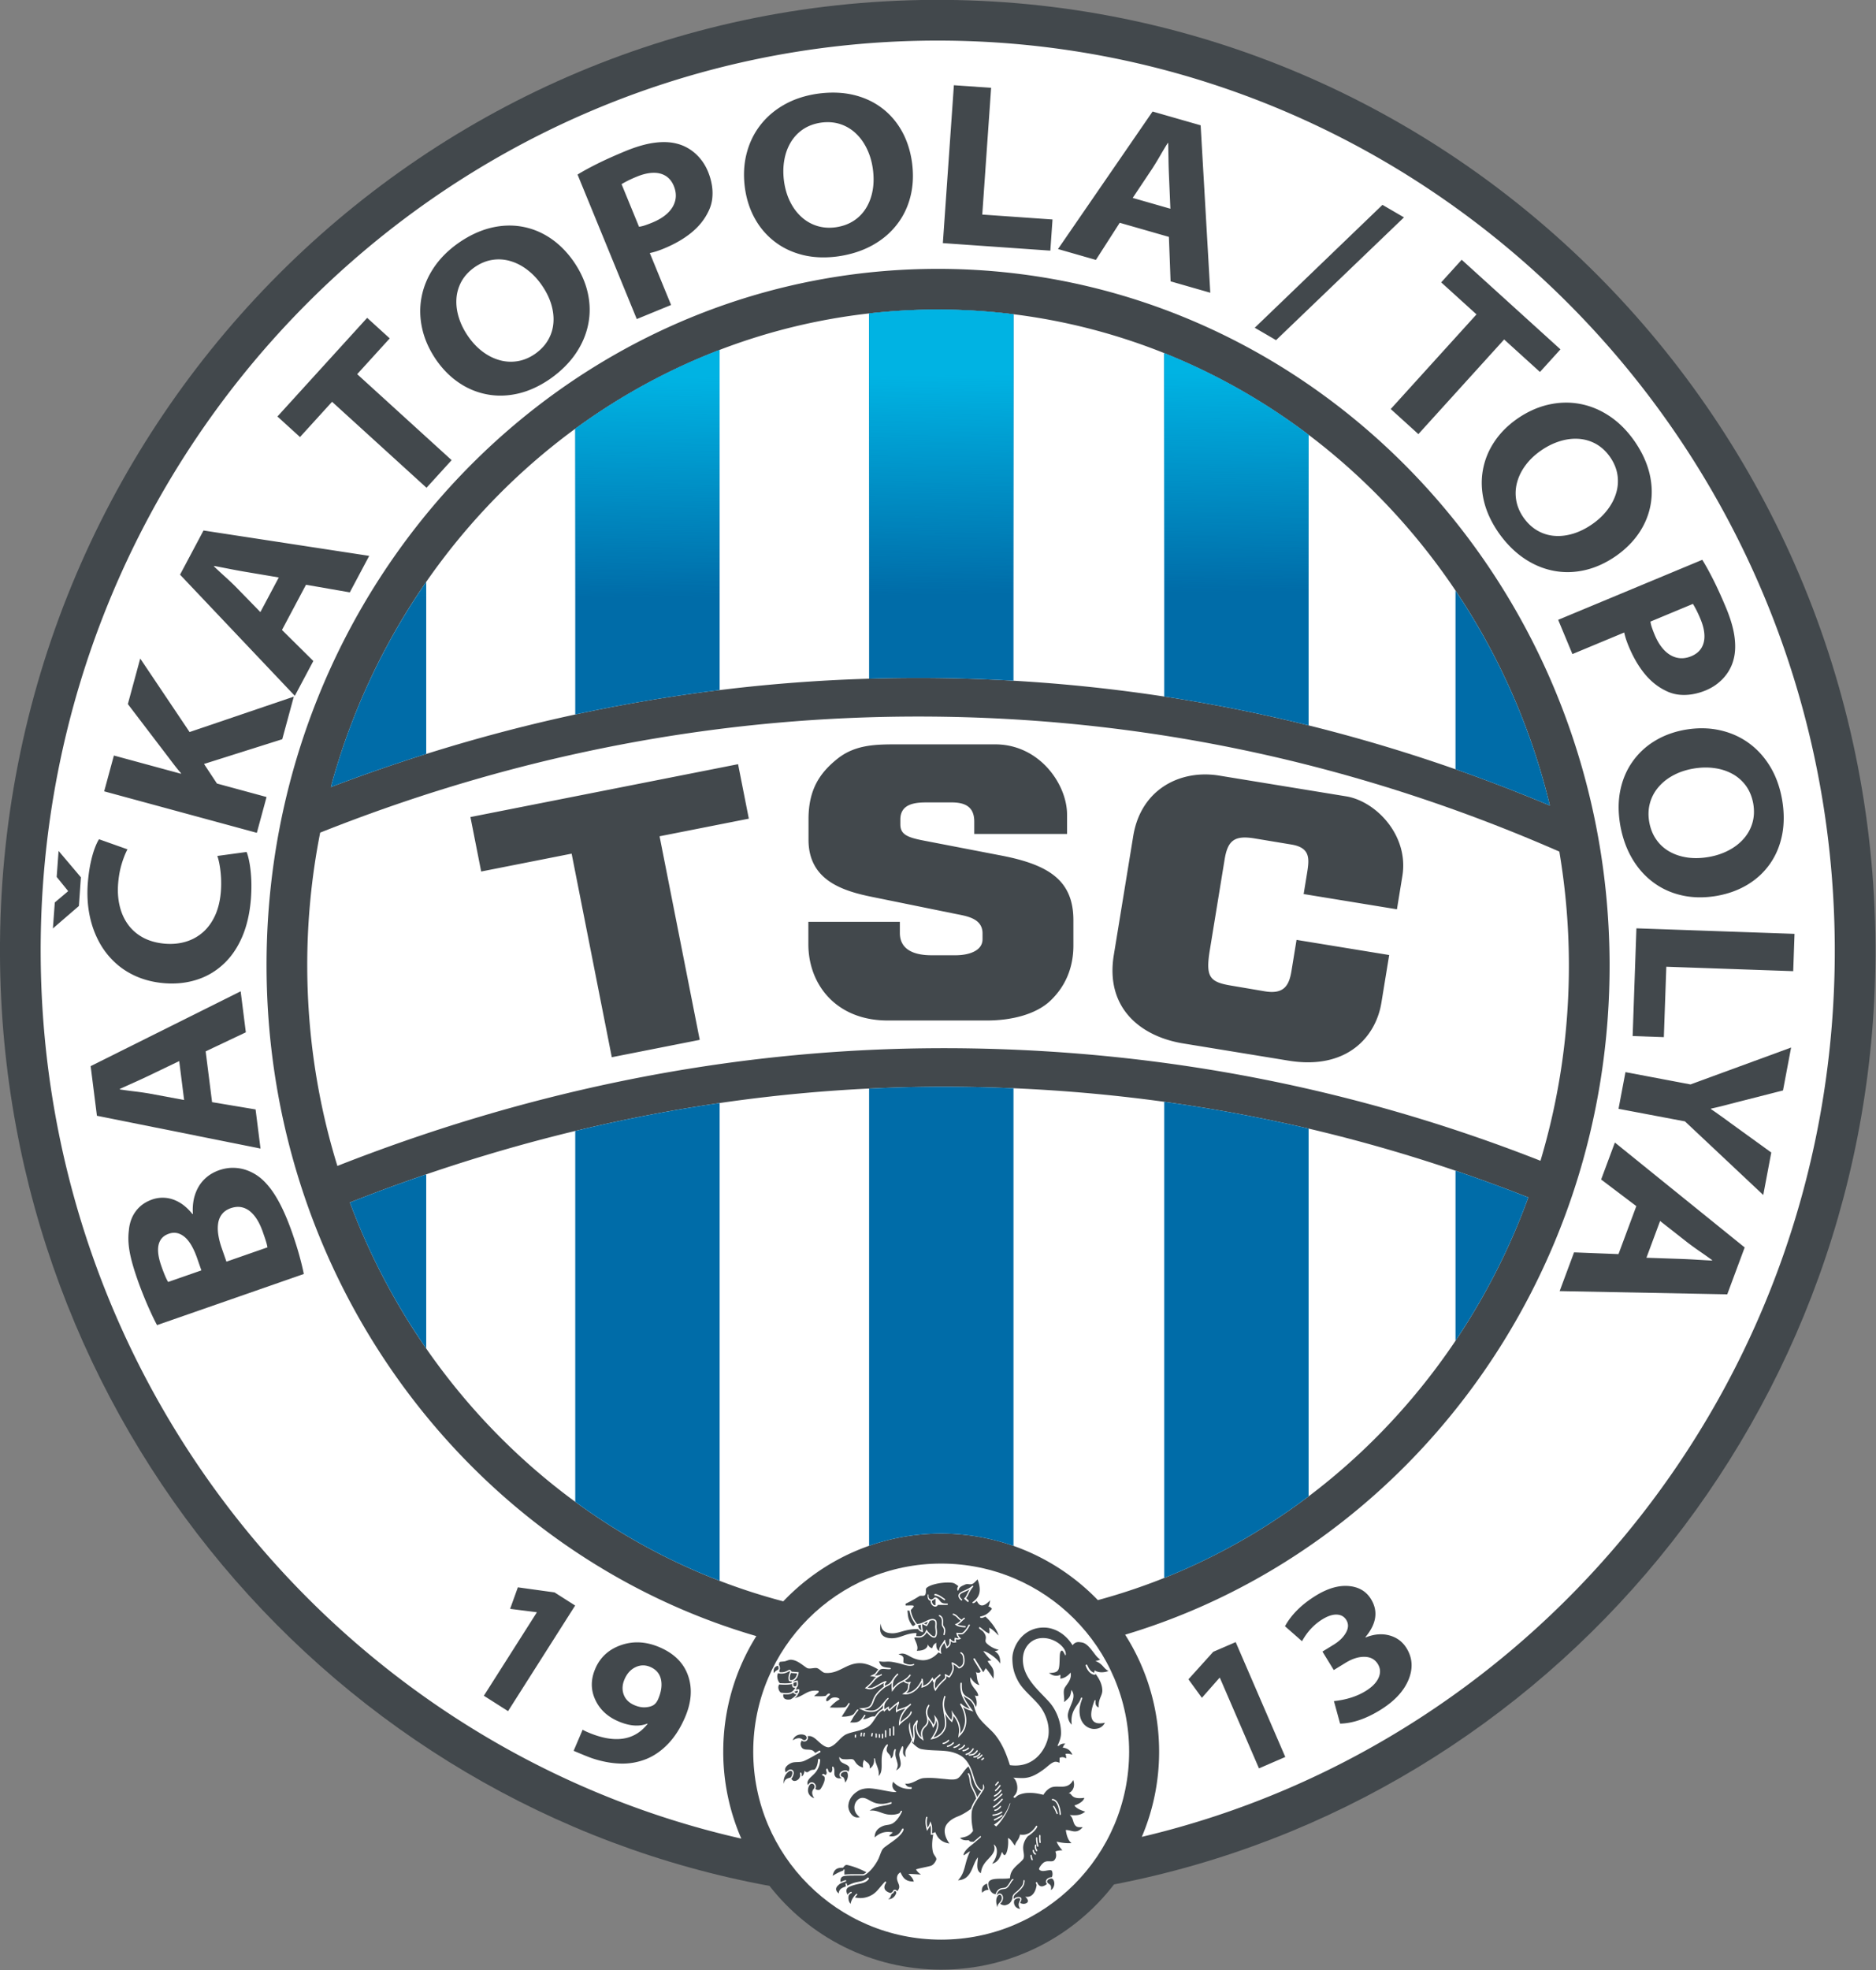
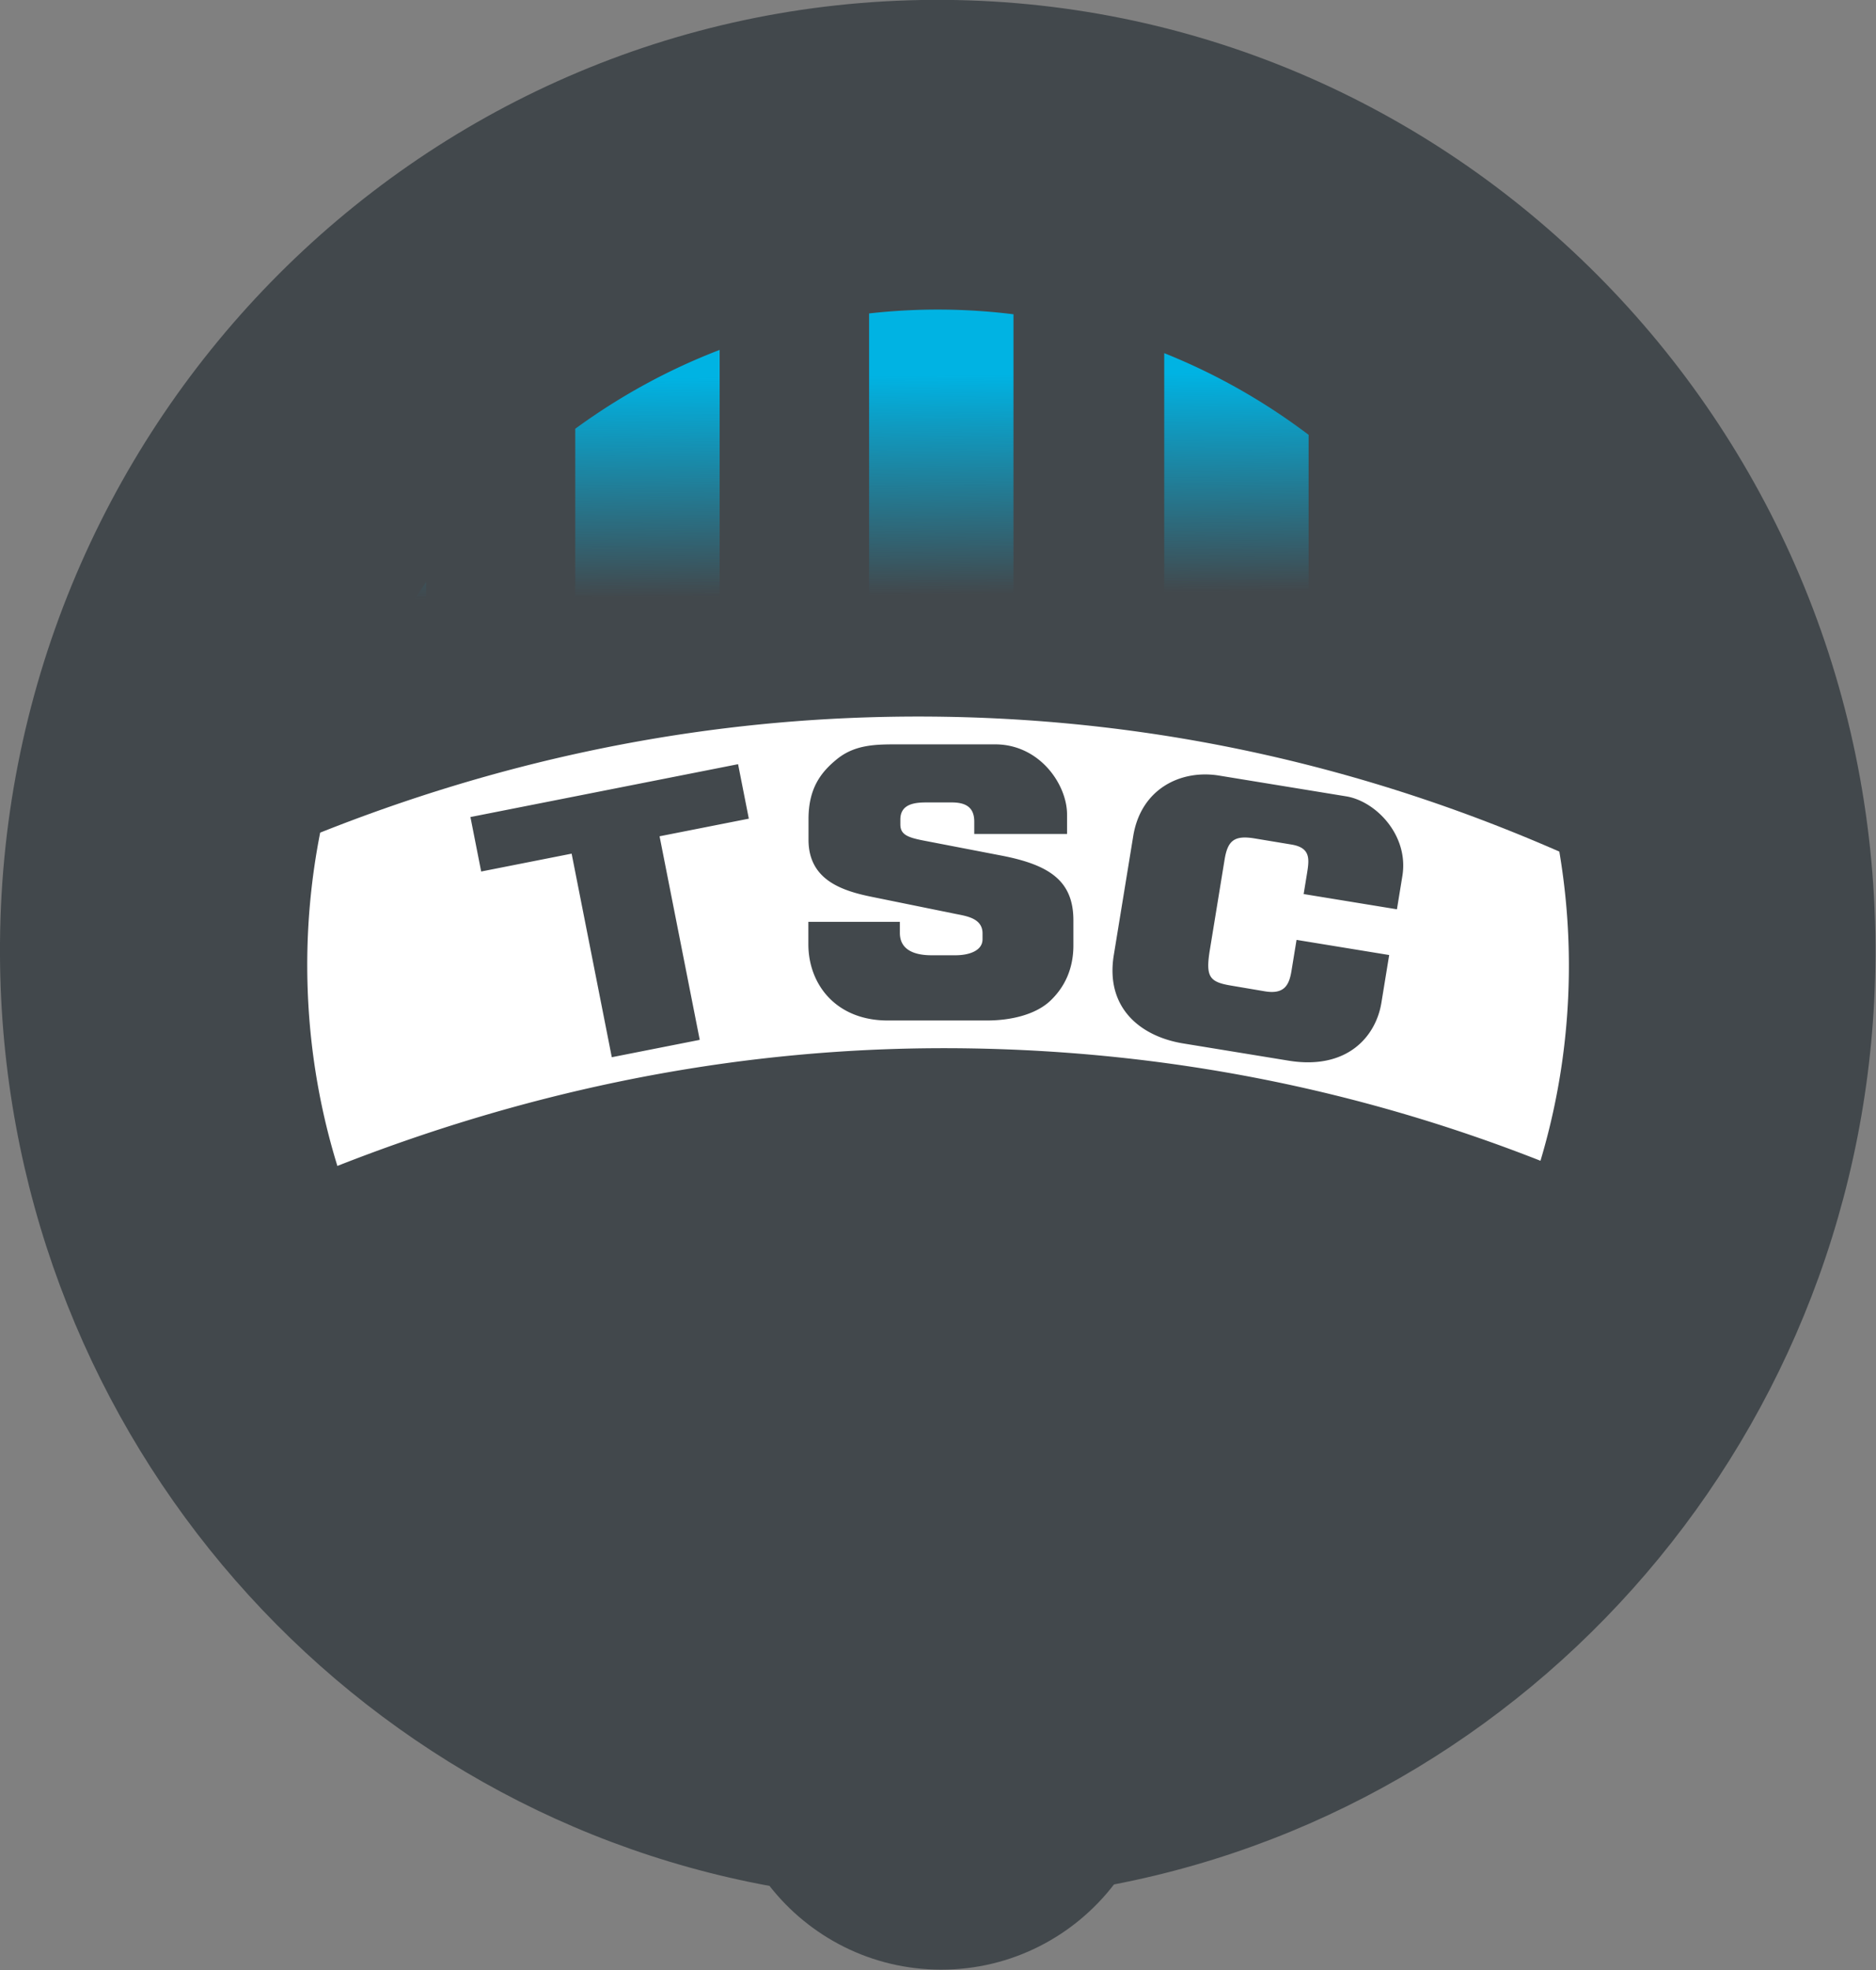
<svg xmlns="http://www.w3.org/2000/svg" xmlns:xlink="http://www.w3.org/1999/xlink" style="fill-rule:evenodd" viewBox="0 0 643.38 675.4">
  <rect x="0" y="0" width="643.38" height="675.4" fill="#808080" stroke="none" />
  <defs>
    <linearGradient id="a">
      <stop offset="0" style="stop-color:#00b3e3;stop-opacity:1" />
      <stop offset="1" style="stop-color:#00b3e3;stop-opacity:0" />
    </linearGradient>
    <linearGradient xlink:href="#a" id="b" x1="294.226" x2="294.821" y1="245.537" y2="308.65" gradientUnits="userSpaceOnUse" />
  </defs>
  <path d="M296.205 137.48c149.105-.78 270.666 121.116 271.458 272.206.702 134.01-93.845 246.035-219.268 270.198-11.475 14.912-29.496 24.525-49.761 24.525-20.075 0-37.95-9.431-49.438-24.103C123.775 657.253 28.314 546.344 27.613 412.513 26.822 261.424 147.1 138.261 296.205 137.48" style="fill:#42484c;fill-opacity:1;stroke:none" transform="translate(-32.891 -163.779)scale(1.191)" />
-   <path d="M296.267 149.198c142.635-.747 258.921 115.929 259.678 260.549.652 124.605-84.675 229.356-199.538 256.444a62.5 62.5 0 0 0 4.981-24.536c0-12.383-3.59-23.928-9.783-33.654C432.568 583.728 491.58 506.074 491.1 414.369c-.58-110.704-87.639-200.028-194.412-199.469s-192.893 90.79-192.314 201.494c.48 91.522 60.066 168.426 141.032 192.016-6.035 9.64-9.527 21.035-9.527 33.245a62.5 62.5 0 0 0 5.2 25.037C126.17 640.635 39.982 536.891 39.33 412.452c-.757-144.619 114.301-262.507 256.937-263.254" style="fill:#fff;stroke:none" transform="translate(-32.891 -163.779)scale(1.191)" />
-   <path d="M467.702 482.154c-20.623 56.69-66.774 100.401-123.947 115.896-11.411-11.806-27.409-19.15-45.121-19.15-17.89 0-34.033 7.49-45.465 19.503-57.229-15.036-103.708-58.323-124.809-114.8 51.352-20.249 105.014-31.849 160.345-33.176a451 451 0 0 1 18.099-.07c55.747.903 109.458 11.496 160.898 31.797M296.749 226.618c85.35-.447 157.279 60.39 177.168 142.759-55.443-23.257-113.696-35.688-174.093-36.668a476 476 0 0 0-23.326.19c-52.947 1.733-104.296 12.406-153.624 31.158 21.397-78.945 91.012-137.005 173.875-137.439" style="fill:#fff;stroke:none" transform="translate(-32.891 -163.779)scale(1.191)" />
-   <path d="M277.876 582.42v-131.6q5.404-.262 10.829-.393a451 451 0 0 1 18.099-.07q6.342.104 12.649.374v131.711a62.7 62.7 0 0 0-20.819-3.542 62.7 62.7 0 0 0-20.758 3.52m189.826-100.266a191 191 0 0 1-20.967 41.246v-48.939a461 461 0 0 1 20.967 7.693m-20.967-123.229v-51.433c12.419 18.482 21.747 39.377 27.182 61.885a483 483 0 0 0-27.182-10.452m-42.297 209.262c-12.712 9.603-26.67 17.533-41.577 23.481v-137.04a453 453 0 0 1 41.577 7.716zm0-305.52v83.629a463 463 0 0 0-41.577-8.308v-98.833c14.9 5.96 28.861 13.897 41.577 23.512M150.347 525.628a190.8 190.8 0 0 1-21.987-42.025 505 505 0 0 1 21.987-8.089zm0-220.622v49.514a496 496 0 0 0-27.473 9.537 191.2 191.2 0 0 1 27.473-59.051m84.491 287.477c-14.869-5.713-28.825-13.393-41.577-22.734V463.023a461 461 0 0 1 41.577-8.034zm0-354.259v97.91a469 469 0 0 0-41.577 7.026v-82.24c12.748-9.327 26.702-16.994 41.577-22.696m84.615-10.257v105.467a476.56 476.56 0 0 0-41.577-.578V227.727a176.6 176.6 0 0 1 41.577.24" style="fill:#006ca8;fill-opacity:1;stroke:none" transform="translate(-32.891 -163.779)scale(1.191)" />
  <path d="M476.63 382.616a197 197 0 0 1 2.753 31.815c.104 19.913-2.773 39.118-8.181 57.17-52.505-20.643-107.343-31.423-164.218-32.343q-9.273-.15-18.545.071c-56.465 1.354-111.252 13.148-163.672 33.757-5.532-17.898-8.571-36.961-8.675-56.753a196.4 196.4 0 0 1 3.721-39.176c50.322-20.007 102.815-31.388 157.049-33.163a466 466 0 0 1 22.782-.186c61.533.998 120.751 14.164 176.986 38.808" style="fill:#fff;stroke:none" transform="translate(-32.891 -163.779)scale(1.191)" />
  <path d="M277.876 582.42v-131.6q5.404-.262 10.829-.393a451 451 0 0 1 18.099-.07q6.342.104 12.649.374v131.711a62.7 62.7 0 0 0-20.819-3.542 62.7 62.7 0 0 0-20.758 3.52m189.826-100.266a191 191 0 0 1-20.967 41.246v-48.939a461 461 0 0 1 20.967 7.693m-20.967-123.229v-51.433c12.419 18.482 21.747 39.377 27.182 61.885a483 483 0 0 0-27.182-10.452m-42.297 209.262c-12.712 9.603-26.67 17.533-41.577 23.481v-137.04a453 453 0 0 1 41.577 7.716zm0-305.52v83.629a463 463 0 0 0-41.577-8.308v-98.833c14.9 5.96 28.861 13.897 41.577 23.512M150.347 525.628a190.8 190.8 0 0 1-21.987-42.025 505 505 0 0 1 21.987-8.089zm0-220.622v49.514a496 496 0 0 0-27.473 9.537 191.2 191.2 0 0 1 27.473-59.051m84.491 287.477c-14.869-5.713-28.825-13.393-41.577-22.734V463.023a461 461 0 0 1 41.577-8.034zm0-354.259v97.91a469 469 0 0 0-41.577 7.026v-82.24c12.748-9.327 26.702-16.994 41.577-22.696m84.615-10.257v105.467a476.56 476.56 0 0 0-41.577-.578V227.727a176.6 176.6 0 0 1 41.577.24" style="fill:url(#b);fill-opacity:1;stroke:none" transform="translate(-32.891 -163.779)scale(1.191)" />
-   <path d="M298.633 587.534c29.874 0 54.121 24.248 54.121 54.121s-24.247 54.12-54.121 54.12c-29.873 0-54.12-24.247-54.12-54.12s24.247-54.121 54.12-54.121" style="fill:#fff;stroke:none" transform="translate(-32.891 -163.779)scale(1.191)" />
  <path d="m390.144 646.476-11.275-26.096-.102.044-5.061 5.749-3.873-5.33 7.144-7.915 6.461-2.792 14.286 33.065zM166.945 625.575l15.251-23.989-.094-.06-7.599-.957 2.232-6.197 10.562 1.461 5.939 3.776-19.323 30.396zM413.503 633.603l-1.778-6.489q5.327-.562 9.098-2.875 2.847-1.748 3.762-3.843.917-2.092-.211-3.935c-.833-1.357-2.109-2.057-3.835-2.087s-3.547.549-5.463 1.723l-3.397 2.083-3.26-5.318 3.248-1.991c1.616-.99 2.794-2.152 3.532-3.471.737-1.32.767-2.525.091-3.626-.597-.975-1.501-1.497-2.716-1.554s-2.599.396-4.148 1.345q-3.623 2.221-5.891 6.314l-4.908-4.307q2.8-5.077 8.945-8.845 5.048-3.093 9.396-2.727t6.433 3.768q3.186 5.197-1.612 10.939l.059.096c2.407-.97 4.689-1.172 6.843-.592s3.807 1.818 4.962 3.703q2.584 4.215.516 9.141-2.067 4.924-8.214 8.692-6.096 3.736-11.452 3.856M192.796 641.423l2.588-6.065q.715.396 1.516.737 11.426 4.877 17.181-2.398l-.085-.096q-3.526 1.386-8.305-.653c-3.169-1.352-5.398-3.448-6.693-6.28s-1.288-5.781.024-8.856c1.413-3.313 3.899-5.586 7.442-6.815s7.222-1.025 11.049.608c4.218 1.8 6.967 4.529 8.237 8.184s.987 7.621-.84 11.902c-1.334 3.126-2.97 5.701-4.919 7.731q-2.925 3.045-6.395 4.411a18.4 18.4 0 0 1-7.281 1.261q-3.807-.102-7.912-1.429-1.362-.43-5.607-2.242m24.352-14.912c.892-2.089 1.159-3.974.79-5.647s-1.406-2.869-3.096-3.591c-1.442-.615-2.854-.585-4.245.086q-2.088 1.007-3.157 3.503-.976 2.295-.23 4.36.742 2.064 3.116 3.077 1.629.692 3.087.605c.971-.058 1.75-.258 2.333-.612q.871-.53 1.402-1.781M336.704 409.645c0 6.627-2.465 11.94-6.63 15.891s-11.2 5.693-18.319 5.693h-28.486c-14.931 0-22.881-10.406-22.881-21.953v-6.437h26.346v3.176c0 5.281 4.855 6.437 9.096 6.437h6.97c3.615 0 7.738-1.176 7.738-4.601v-1.714c0-4.373-4.715-4.97-7.754-5.588l-24.186-4.92c-8.655-1.76-18.168-4.925-18.168-16.411v-5.942c0-8.682 3.376-13.355 8.156-17.245 5.268-4.287 11.307-4.281 17.75-4.281h27.816c12.828 0 20.724 11.537 20.724 20.191v5.59H308.16v-3.546c0-4.326-2.706-5.523-6.528-5.523h-7.159c-3.351 0-7.598.372-7.598 4.93v1.377c0 2.892 1.952 3.758 6.751 4.683l22.317 4.303c13.667 2.634 20.761 7.147 20.761 18.613zM425.39 426.143c-1.584 9.695-9.847 19.403-26.755 16.641l-30.343-4.956c-12.042-1.967-22.466-10.035-19.951-25.431l5.595-34.256c2.234-13.676 13.776-19.19 24.698-17.406l36.623 5.982c8.559 1.398 18.086 11.238 16.179 22.912l-1.567 9.595-26.862-4.388.954-5.837c.691-4.233 1.102-7.49-4.474-8.414l-10.574-1.752c-5.865-.972-7.774.593-8.671 6.089l-4.245 25.991c-1.264 7.733-.125 9.215 6.002 10.252l9.782 1.657c5.581.945 7.04-1.691 7.718-5.841l1.462-8.955 26.676 4.358zM243.244 373.138l-25.7 5.072 11.565 58.591-25.324 4.998-11.565-58.591-26.046 5.141-3.094-15.678 77.069-15.212z" style="fill:#42484c;fill-opacity:1;stroke:none" transform="translate(-32.891 -163.779)scale(1.191)" />
  <g style="fill:#424750;fill-opacity:1">
-     <path d="M115.098 504.188c-.23-1.208-.604-2.796-1.128-4.748-.519-1.967-1.237-4.27-2.149-6.923-1.041-2.989-2.105-5.565-3.181-7.731s-2.18-3.964-3.314-5.406-2.297-2.588-3.495-3.423a13.5 13.5 0 0 0-3.346-1.698 11.8 11.8 0 0 0-3.749-.626c-1.294-.015-2.634.213-3.999.676-1.432.511-2.66 1.201-3.67 2.066a10.4 10.4 0 0 0-2.43 2.993 12.3 12.3 0 0 0-1.273 3.604 15.1 15.1 0 0 0-.197 3.922l-.128.044c-1.191-1.469-2.439-2.586-3.753-3.345s-2.635-1.194-3.965-1.315a9.1 9.1 0 0 0-3.902.476q-2.133.76-3.563 2.099a9.6 9.6 0 0 0-2.193 3.055 11.2 11.2 0 0 0-.924 3.614 18.4 18.4 0 0 0-.098 3.863c.1 1.349.348 2.849.758 4.507.41 1.659.992 3.568 1.751 5.749.463 1.329.962 2.658 1.479 3.97a106 106 0 0 0 1.557 3.752c.518 1.179 1.01 2.249 1.46 3.201.462.949.853 1.731 1.196 2.339zm-39.065 2.296c-.244-.393-.537-.959-.853-1.696a47 47 0 0 1-1.133-2.981c-.552-1.585-.863-2.991-.912-4.227-.049-1.235.172-2.279.678-3.122.495-.841 1.291-1.464 2.398-1.85 1.581-.562 3.063-.279 4.468.842 1.4 1.111 2.617 3.132 3.662 6.061l1.266 3.638zm16.787-5.846-1.333-3.83c-.471-1.351-.809-2.629-.996-3.852-.202-1.23-.21-2.349-.052-3.37q.236-1.531 1.119-2.644.867-1.107 2.488-1.69c1.153-.389 2.196-.478 3.15-.274.954.205 1.811.646 2.579 1.31.771.673 1.445 1.512 2.032 2.512s1.083 2.116 1.501 3.318c.33.947.619 1.777.842 2.486.224.71.389 1.356.479 1.921zM86.837 440.109l11.57-5.48-1.49-11.802-43.197 21.534 1.804 14.283 47.111 9.446-1.423-11.266-12.528-2.096zm-6.202 14.001-10.046-1.865a92 92 0 0 0-4.255-.609 132 132 0 0 1-4.205-.571l-.017-.134c1.234-.564 2.545-1.15 3.91-1.765a166 166 0 0 0 3.949-1.816l9.249-4.439zM90.206 383.868c.279.822.513 1.788.691 2.897.19 1.11.307 2.282.374 3.529.055 1.247.042 2.5-.05 3.746-.201 2.595-.741 4.871-1.608 6.829-.877 1.946-2.024 3.567-3.44 4.853a13.15 13.15 0 0 1-4.903 2.78c-1.85.576-3.853.79-6 .632-2.425-.189-4.529-.762-6.324-1.695-1.783-.945-3.25-2.193-4.39-3.734-1.141-1.541-1.96-3.318-2.445-5.319-.498-1.99-.656-4.148-.486-6.451.167-2.134.51-4.04 1.018-5.72.507-1.68 1.063-3.096 1.679-4.248l-8.19-2.905c-.446.678-.876 1.618-1.314 2.817-.44 1.211-.827 2.65-1.176 4.319q-.505 2.487-.748 5.57c-.225 3.067-.078 5.992.44 8.764.52 2.76 1.384 5.32 2.591 7.645a22.7 22.7 0 0 0 4.575 6.141c1.847 1.774 4.002 3.186 6.443 4.246 2.452 1.061 5.172 1.713 8.17 1.944 3.259.24 6.311-.101 9.156-1.01q4.267-1.347 7.61-4.423 3.343-3.057 5.419-7.802c1.385-3.174 2.246-6.895 2.582-11.173q.218-3.153.076-5.789c-.097-1.758-.279-3.285-.523-4.58-.243-1.294-.509-2.296-.807-3.007zm-39.293 6.148-6.427-7.594-.55 7.482 3.256 4.018-.01.135-3.785 3.195-.55 7.482 7.487-6.461zM101.573 377.214l2.8-10.305-14.284-3.881-3.723-5.634 22.526-7.117 3.331-12.263-30.015 10.196-14.212-21.161-3.562 13.11 11.723 15.372c.567.749 1.141 1.512 1.738 2.281a51 51 0 0 0 1.858 2.268l-.035.13-19.306-5.245-2.8 10.305zM115.732 305.815l12.614 2.191 5.585-10.504-47.712-7.303-6.759 12.712 33.052 34.874 5.331-10.026-9.029-8.934zm-13.138 7.865-7.134-7.315a92 92 0 0 0-3.126-2.951 131 131 0 0 1-3.108-2.889l.064-.12c1.334.25 2.743.528 4.212.811 1.465.294 2.884.551 4.274.793l10.117 1.705zM150.433 277.901l7.233-7.949-27.196-24.746 9.371-10.298-6.499-5.914-25.837 28.395 6.499 5.914 9.234-10.148zM159.619 207.459c-2.983 2.103-5.363 4.498-7.136 7.17-1.783 2.679-2.949 5.53-3.502 8.531-.554 3-.459 6.042.252 9.12s2.076 6.068 4.09 8.963c1.902 2.697 4.099 4.872 6.612 6.536a21.2 21.2 0 0 0 8.094 3.271c2.9.528 5.878.422 8.934-.301 3.065-.729 6.095-2.136 9.107-4.218 3.048-2.147 5.49-4.572 7.322-7.258s3.036-5.523 3.621-8.517c.591-2.986.528-6.022-.183-9.1-.704-3.068-2.076-6.068-4.109-8.991-1.928-2.734-4.151-4.946-6.661-6.626q-3.787-2.526-8.138-3.295c-2.918-.515-5.916-.396-9.017.359-3.096.765-6.197 2.208-9.286 4.356m4.641 6.982c1.668-1.154 3.386-1.862 5.149-2.133a11.8 11.8 0 0 1 5.202.359c1.715.504 3.331 1.339 4.855 2.514q2.289 1.739 4.092 4.313c1.253 1.79 2.177 3.619 2.75 5.459.571 1.856.803 3.66.671 5.416a11.5 11.5 0 0 1-1.503 4.945q-1.302 2.293-3.77 4.042c-1.631 1.128-3.315 1.826-5.055 2.109a11.8 11.8 0 0 1-5.166-.288c-1.705-.47-3.333-1.283-4.869-2.435-1.529-1.143-2.909-2.584-4.13-4.328-1.228-1.753-2.138-3.564-2.718-5.413q-.881-2.763-.722-5.449a11.9 11.9 0 0 1 1.442-5.012c.865-1.554 2.118-2.927 3.772-4.099M210.979 229.343l9.881-4.052-6.13-14.946q.776-.157 1.783-.463a28 28 0 0 0 2.097-.763c3.173-1.289 5.844-2.823 8.038-4.599s3.836-3.826 4.948-6.133c.564-1.12.93-2.305 1.094-3.565a14 14 0 0 0-.071-3.916 17.7 17.7 0 0 0-1.136-4.015q-.906-2.166-2.279-3.777a13.2 13.2 0 0 0-3.053-2.693c-1.129-.706-2.289-1.216-3.498-1.524-1.881-.519-4.041-.619-6.494-.307-2.443.308-5.21 1.101-8.3 2.356-3.32 1.374-6.116 2.631-8.378 3.766-2.262 1.134-4.121 2.152-5.557 3.046zm-4.379-38.821c.345-.227.882-.52 1.603-.902.724-.37 1.646-.796 2.771-1.257 1.72-.706 3.273-1.075 4.695-1.111 1.408-.041 2.618.267 3.642.894 1.014.631 1.805 1.609 2.343 2.922.588 1.464.722 2.858.396 4.173-.315 1.31-1.041 2.508-2.157 3.587-1.12 1.068-2.583 1.985-4.386 2.724q-1.25.513-2.183.823a9 9 0 0 1-1.697.404zM263.082 164.48c-3.613.519-6.821 1.573-9.614 3.148-2.804 1.578-5.138 3.589-6.993 6.011s-3.152 5.175-3.915 8.241c-.764 3.064-.905 6.349-.426 9.842.471 3.267 1.441 6.202 2.924 8.826a21.25 21.25 0 0 0 5.727 6.59c2.344 1.786 5.046 3.044 8.097 3.787 3.062.742 6.401.864 10.029.377 3.691-.53 6.968-1.582 9.819-3.143 2.853-1.561 5.213-3.543 7.094-5.946 1.882-2.391 3.204-5.125 3.968-8.19.765-3.054.905-6.35.42-9.877-.476-3.311-1.453-6.291-2.927-8.928-1.486-2.646-3.401-4.857-5.755-6.631-2.366-1.783-5.091-3.038-8.197-3.773-3.105-.724-6.524-.847-10.251-.334m.965 8.328c2.01-.272 3.862-.122 5.556.436a11.8 11.8 0 0 1 4.472 2.682c1.299 1.228 2.36 2.706 3.184 4.444q1.251 2.588 1.689 5.701c.304 2.164.296 4.212-.028 6.113-.334 1.912-.947 3.625-1.862 5.13a11.5 11.5 0 0 1-3.583 3.723q-2.202 1.452-5.195 1.89c-1.964.265-3.782.122-5.461-.415a11.8 11.8 0 0 1-4.473-2.603c-1.305-1.193-2.386-2.656-3.232-4.38-.844-1.713-1.419-3.623-1.715-5.731-.298-2.119-.287-4.146.036-6.057.312-1.909.923-3.634 1.831-5.183a11.9 11.9 0 0 1 3.56-3.811c1.475-.992 3.215-1.646 5.221-1.939M299.116 207.487l30.948 2.164.627-8.968-20.227-1.414 2.55-36.477-10.721-.749zM364.207 205.694l.48 12.794 11.435 3.279-2.776-48.187-13.839-3.969-27.24 39.581 10.915 3.129 6.862-10.688zm-10.424-11.216 5.671-8.498a93 93 0 0 0 2.237-3.672 131 131 0 0 1 2.18-3.64l.13.037c.033 1.357.054 2.793.082 4.289.018 1.493.061 2.936.114 4.345l.436 10.25zM395.061 235.416l36.834-35.338-6.192-3.604-36.776 35.372zM428.081 255.239l7.962 7.219 24.698-27.239 10.314 9.353 5.902-6.509-28.44-25.788-5.902 6.509L452.78 228zM498.214 264.388c-2.103-2.983-4.498-5.363-7.17-7.136-2.678-1.782-5.53-2.949-8.53-3.502-3.001-.553-6.042-.459-9.12.252q-4.619 1.07-8.963 4.09c-2.697 1.902-4.872 4.099-6.537 6.612-1.661 2.498-2.753 5.201-3.271 8.094-.528 2.9-.422 5.879.301 8.934.73 3.065 2.137 6.095 4.218 9.107 2.148 3.048 4.573 5.49 7.258 7.322 2.686 1.833 5.523 3.037 8.518 3.622 2.985.59 6.022.527 9.099-.184 3.069-.704 6.069-2.076 8.991-4.109 2.734-1.928 4.946-4.15 6.626-6.661 1.683-2.526 2.784-5.236 3.296-8.138.514-2.918.396-5.916-.359-9.017-.765-3.096-2.208-6.197-4.357-9.286m-6.982 4.642c1.154 1.667 1.862 3.385 2.134 5.148a11.8 11.8 0 0 1-.359 5.202c-.505 1.715-1.34 3.331-2.515 4.855q-1.738 2.289-4.312 4.092c-1.791 1.254-3.619 2.177-5.46 2.75-1.855.571-3.66.803-5.416.671a11.46 11.46 0 0 1-4.944-1.503q-2.294-1.302-4.043-3.77c-1.127-1.63-1.826-3.314-2.109-5.055a11.85 11.85 0 0 1 .288-5.166c.471-1.705 1.283-3.333 2.436-4.869 1.143-1.529 2.584-2.909 4.327-4.13 1.754-1.228 3.564-2.138 5.414-2.718q2.761-.882 5.449-.721 2.676.168 5.012 1.442c1.554.864 2.926 2.117 4.098 3.772M476.298 315.908l4.104 9.859 14.914-6.208c.105.517.266 1.11.472 1.78a28 28 0 0 0 .774 2.094c1.306 3.166 2.853 5.828 4.641 8.012s3.846 3.817 6.158 4.917c1.123.558 2.31.917 3.572 1.076q1.908.23 3.915-.093a17.7 17.7 0 0 0 4.009-1.156q2.162-.918 3.765-2.299a13.1 13.1 0 0 0 2.677-3.067c.7-1.133 1.204-2.295 1.505-3.506.51-1.884.599-4.044.274-6.496-.321-2.441-1.129-5.203-2.4-8.286q-2.088-4.973-3.809-8.359c-1.147-2.256-2.175-4.11-3.075-5.541zm38.798-4.583c.229.344.525.88.909 1.598a37 37 0 0 1 1.273 2.765c.715 1.716 1.092 3.267 1.135 4.689.049 1.408-.252 2.619-.874 3.646-.626 1.018-1.6 1.813-2.911 2.359-1.46.596-2.853.737-4.17.418-1.311-.308-2.514-1.028-3.599-2.139-1.074-1.114-1.998-2.572-2.747-4.371a34 34 0 0 1-.833-2.179 9 9 0 0 1-.413-1.695zM540.758 367.542c-.645-3.592-1.81-6.761-3.482-9.497-1.674-2.748-3.766-5.01-6.251-6.78-2.486-1.769-5.283-2.969-8.372-3.625-3.09-.656-6.378-.683-9.852-.082-3.249.585-6.148 1.657-8.719 3.231a21.25 21.25 0 0 0-6.385 5.953c-1.704 2.405-2.867 5.149-3.503 8.224-.634 3.086-.64 6.427-.026 10.037.658 3.67 1.824 6.907 3.484 9.703s3.722 5.086 6.189 6.882c2.456 1.797 5.235 3.023 8.324 3.679 3.079.658 6.378.683 9.885.076 3.293-.592 6.237-1.672 8.821-3.237 2.593-1.578 4.735-3.569 6.426-5.983 1.699-2.427 2.859-5.194 3.485-8.324.615-3.128.618-6.549-.024-10.257m-8.289 1.256c.341 1.999.257 3.855-.242 5.568a11.8 11.8 0 0 1-2.524 4.563c-1.182 1.34-2.622 2.452-4.331 3.337q-2.542 1.34-5.638 1.886c-2.152.38-4.2.444-6.11.186-1.923-.268-3.656-.82-5.192-1.682a11.46 11.46 0 0 1-3.846-3.451q-1.529-2.15-2.07-5.125c-.333-1.955-.254-3.776.224-5.473a11.84 11.84 0 0 1 2.444-4.561c1.148-1.346 2.572-2.478 4.265-3.383 1.683-.903 3.572-1.544 5.668-1.914 2.108-.372 4.134-.432 6.055-.175 1.919.244 3.663.795 5.244 1.649a11.9 11.9 0 0 1 3.932 3.424c1.043 1.441 1.758 3.156 2.121 5.151M498.827 404.7l-1.083 31.005 8.984.313.708-20.264 36.543 1.276.376-10.74zM493.678 456.65l19.128 3.614 22.548 21.183 2.309-12.221-9.925-7.172c-.938-.681-1.826-1.319-2.65-1.933-.826-.604-1.634-1.18-2.422-1.742a81 81 0 0 0-2.382-1.654l.025-.133a95 95 0 0 0 2.889-.669c.915-.228 1.856-.475 2.821-.728.976-.251 2.049-.53 3.241-.832l11.779-3.002 2.334-12.353-28.971 10.621-18.728-3.538zM493.665 498.465l-12.793-.503-4.147 11.15 48.259.929 5.018-13.494-37.374-30.196-3.958 10.642 10.131 7.662zm11.982-9.533 8.039 6.307a93 93 0 0 0 3.489 2.511 132 132 0 0 1 3.462 2.454l-.047.126c-1.355-.071-2.789-.16-4.283-.246-1.49-.098-2.931-.165-4.341-.221l-10.253-.352z" style="fill:#42484c;fill-opacity:1;stroke:none" transform="translate(-32.891 -163.779)scale(1.191)" />
-   </g>
+     </g>
  <path d="M290.246 639.034c.867.932 1.857 1.718 2.582 1.868 2.373.492 5.098.341 7.461.622 1.618.193 3.097.728 4.201 1.443 1.254.812 2.186 2.277 2.827 3.841.879 2.144 1.079 4.796 3.008 5.927a.85.85 0 0 0 .321-.552c.038-.287.018-.867.025-.977.03-.452.287.138.331.617.027.286-.04.601-.101.69q-.242.395-.49.786c-1.629 2.544-2.884 4.135-3.004 5.971-.195 3.226.536 5.053.359 5.288-.771 1.025-1.589 1.67-3.704 1.922.452.465 1.014.801 2.522.667.368.58.884.449 1.381.46.599-.536 1.376-1.164 1.853-1.584.213-.187.39.147.152.347-.499.419-1.998 1.72-2.241 1.903-1.088.821-2.6 2.074-2.675 3.223.503-.129 1.385-.99 1.889-1.12-1.716 3.517-1.228 5.962-3.464 8.309 4.079-.188 3.968-4.47 5.73-6.607 0 1.23-.756 3.728.851 4.569.228-2.043 1.218-3.095 2.2-4.143.614-.656 1.35-1.433 1.624-2.295.125-.394.214-.971-.137-1.844 1.024.529 1.605 2.841-.443 5.564 1.906-.484 2.405-2.256 2.846-3.422.273.556.475.879.66.929.637.173 1.348-2.497 1.056-4.886.617.125 1.111.95 1.984 2.191.456-1.557 1.085-1.418 1.494-3.218 1.653.309 3.321-.377 4.643-2.504.932-.254-.268 1.664-2.384 2.969-.737.84-1.239 1.894-1.342 2.955-.133 1.365.517 2.679-.002 3.648-1.196 1.554-3.78 2.741-3.795 5.465-1.826.518-6.367-.53-6.233 1.749.082 1.396.921 2.912 2.107 2.849a2.45 2.45 0 0 1 .955-1.404c.648-.472 1.592-.254 2.041-.591.441-.331.79-.942 1.091-1.41.211-.327.383-.72.735-.91.24-.13.399.182.159.312-.262.141-.449.545-.609.793-.331.515-.686 1.133-1.174 1.499-.555.417-1.456.166-2.045.594a2.1 2.1 0 0 0-.774 1.045l.038-.013a2.6 2.6 0 0 0-.134.413l-.006.047c.345-.462.86-.744 1.398-.327.618.48.473 1.693.03 2.256-.164.208-.305.353-.426.484.535.386 1.185.549 1.72.363.45-.155 1.319-.339 1.808-1.934l.001.001c-.049-.562.167-1.083.82-1.618.733-.6 1.594-1.328 2.061-2.175.233-.421.26-.783.295-1.257.021-.279.362-.252.341.027-.04.532-.077.931-.338 1.404-.491.891-1.375 1.645-2.146 2.276-.636.521-.777 1.011-.657 1.556l.004.002c.7-.834 2.702-.875 2.134.442-.118.272-.218.496-.285.701.268.127.543.208.887.234.775.061 2.275-.532.548-2.063 1.932.402 3.04-1.284 3.314-3.407-.474-.796.004-.915.139-.716.273.68 1.041 1.972 2.843.452l-.014-.013a.74.74 0 0 1-.264-.402l-.003-.009a.8.8 0 0 1-.016-.418c.057-.315.277-.643.746-.857.253-.137.537-.217.8-.211q.062-.008.126-.014c.377-.661.177-1.531.046-1.805-.227-.478-1.464-.055-2.44.013-.586.041-1.148-.206-1.273-.528.005-.527.967-1.72 1.543-2.027 1.028-.546 2.206.088 2.799-.499.555-.549.793-1.374.367-2.536.413-.279 1.644-.387 2.007-.36-.837-.93-1.314-1.624-1.655-2.504a14.7 14.7 0 0 0 4.295.438c-.924-.71-1.399-2.033-1.653-3.763 1.496-.144 2.948 1.409 4.88-.828-.798.015-1.435.059-1.854-.243-1.105-.798-.684-2.32-1.895-3.251 1.755.113 3.008.18 4.465-.983-1.289-.366-2.671-1.008-3.117-1.782 1.6-.487 2.758-1.458 2.847-2.186-4.071.542-3.366-1.35-4.526-1.333 1.472-.665 1.914-2.376 1.318-3.79-1.4 2.659-3.636 1.67-5.608 1.95-1.349.192-2.353 1.299-2.959 2.305-1.915-.471-2.984-.608-4.598-.542-.975.04-2.668.398-3.299 1.156-.372.447-1.054.18-.492-.351 1.593-1.504.745-4.595-.318-5.208 2.511.167 3.663.263 5.408-.397 1.279-.484 2.733-1.454 3.832-2.32.971-.763 1.6-1.434 2.529-1.778.47-.174.953-.049 1.57.211 0-.519.042-.928.042-1.446.721-.213.953-.274 1.898.179-.046-.593-.012-.871-.263-1.223.642-.24 1.243-.059 2.069.168-.42-.623-.74-1.756-2.808-2.046.173-.415.356-.805.753-1.118-.79-.144-1.567.213-1.783.542-.085.13-.532.127-.461-.018.432-.878.893-2.002.98-3.192.154-3.002-1.117-6.767-3.294-9.225-.966-1.091-2.072-2.18-3.018-3.187-2.557-2.725-4.703-5.584-4.655-9.237.044-3.429 2.311-5.67 4.824-6.029 3.959-.565 7.575 2.537 7.535 4.535-.006.309-.085.561-.251.201-.167-.365-.478-.911-.667-1.084-.328-.298-.695.113-.78.922-.125 1.184-.028 3.04-.309 4.09-.314 1.17-1.355 1.283-2.82 1.327 1.709 1.323 3.021.645 3.238.506.108.44.004.858-.011 1.106.762-.017 1.908-.428 2.98-1.726.467 2.228-1.469 3.593-1.843 4.737-.343 1.049.169 2.728-.043 3.772 1.71-1.429 1.786-1.555 2.126-3.52.573.791.814 1.66.331 3.13s-1.265 2.823-1.357 4.027c-.067.887.316 2.16 1.125 2.834-.244-1.755.083-3.177.689-4.303.47-.875.846-1.343 1.139-1.776.258-.381.555-.77.718-1.348.161-.568.611-.433.436.026-.748 1.972-.854 3.18-.681 4.495.395 3.003 2.606 4.175 4.166 4.148.747-.014 2.211-.146 3.079-1.782-.888.201-1.885.226-2.418.063-2.439-.744-1.424-4.235-.554-6.503.719-.52-.429 1.448 1.186 2.031-.174-2.552 1.077-3.359 1.034-4.936-.056-2.087-1.251-3.806-2.015-4.819l-.039.377c-.966-.052-2.051-.676-2.762-2.687-.05-.143.319-.477.501-.081.351.762.606 1.194.931 1.533.365.379.917.595 1.019.636.081-.212.046-.395.201-.742.236.289.486.333.825.44 1.02.32 2.381.118 3.112-.225-1.574-.792-1.461-1.918-3.782-2.889.428-.028 1.004-.159 1.382-.418-.86-.53-1.443-1.436-1.982-2.126-1.109-1.418-2.049-2.613-3.404-2.786-.71-.09-1.634-.35-2.555.825-2.394-3.852-5.774-5.009-7.97-5.087-6.257-.221-9.448 5.428-9.363 9.055.051 2.178.359 4.021 1.727 6.489 1.324 2.39 4.197 4.65 5.886 6.687 1.948 2.349 3.145 5.618 2.791 8.725-.347 3.035-3.453 9.689-11.119 8.643-1.2-3.887-2.481-6.55-4.322-8.819-1.343-1.655-3.968-3.551-5.093-5.648-.439-.82-.737-1.732-.955-2.704-.321-.584-.719-1.189-1.196-1.566-.673-.534-1.278-.683-1.815-1.272.511 1.294 1.365 2.514 2.144 3.593l.723.999-1.146-.402c-.702-.246-1.299-.536-1.852-.945 1.235 2.558 1.501 5.74-.546 7.947l-.839.905.195-1.234c.238-1.501-.203-3.103-1.036-4.342-.168-.249-.342-.492-.513-.737a4.1 4.1 0 0 1-.222 1.319l-.191.585-.428-.431c-.612-.615-1.145-1.288-1.538-2.038q.092.538.173 1.079c.14.942.269 2.074-.047 2.99-.537 1.552-1.884 2.719-3.424 3.12l-.952.249.547-.84c1.063-1.63 1.766-3.174 1.113-4.704a2.97 2.97 0 0 1-.492 1.523l-.44.668-.231-.772c-.159-.532-.694-1.162-1.054-1.684.015.166.019.341.004.534-.143 1.915-2.323 1.667-1.66 4.545l.243 1.053-.837-.656c-1.167-.915-1.6-2.651-1.391-4.152l-.046.075c-.115.188-.279.392-.324.613-.22 1.086.207 2.41-.041 3.56l-.279 1.291-.224-.627a4 4 0 0 1-.178.404m-8.983-34.244c.064 2.168 1.479 2.791 3.303 2.816 2.068.029 3.601-1.237 7.352-1.233q.011-.012.024-.03c.302.526.762.822 1.452.91-.096-.807-.258-1.482-.239-2.28l.083-.032q.512.307 1.259.615c.347-.511.612-1.022.851-1.532.398-.141.759-.212 1.062-.143a1 1 0 0 1 .242.09c.413.221.3 1.02.285 1.413-.009.239-.014.48.009.719.065.678.216 1.508-.064 2.154-.35.805-1.832-.834-2.1-1.203l-.394-.544-.255.626c-.229.563-.853 1.124-1.44 1.262-.325.076-.823.01-1.258.013.029-.3.057-.598.086-.884-3.069.035-4.544 1.455-6.969 1.499-2.425.043-4.103-1.065-3.289-4.236m11.681 1.951c-.08-.545-.165-1.074-.166-1.638a3.7 3.7 0 0 1-.82.167c.133.675.383 1.221.986 1.471m.742-1.987q.329.176.67.323.255-.413.468-.843c-.364.16-.748.348-1.138.52m-13.157 13.252c-1.944-1.119-3.53-1.704-4.893-1.789-4.224-.262-6.336 3.185-10.454 2.778-.855-.085-1.613-1.302-2.466-1.399-.832-.095-2.139.407-2.834-.069-1.429-.978-2.588-2.037-4.158-2.286-.832-.132-1.213.177-2.014.4-.363.101-.815.075-1.435.176-.32.053-.273.517-.353.79a.4.4 0 0 0-.015.107c.151.143.233.386.264.665.038.346.053.612-.133.839-.016.152-.014.329.038.555.279.048.564.056.848.034.598-.047 1.182-.276 1.699-.582.449-.266.756.022.915.418l1.864.144.21.016-.039.213c-.187 1.014-.598 1.915-1.541 2.342l-.011.156a5 5 0 0 1 1.113-.288l.198-.033.019.205c.057.592.19 1.363-.327 1.771-.033.222-.148.464-.308.697.291-.086.598-.132.856-.153l.174-.015.027.177c.061.4-.089.917-.389 1.197-.072.38-.488.841-.969 1.236q.258-.088.534-.196c1.801-.522 2.751-1.58 4.337-1.912a6.3 6.3 0 0 1 1.815-.066c.322.037.357.298.101.575-.289.313-.909.662-1.125.997 1.462.014 2.015.089 3.237-.076.149-.02.403-.441.748-.618.389-.2.785-.016.427.358-.468.489-1.215 1.036-.86 1.781.518-.014.753-.444 1.266-.788.572-.383 1.607-.426 2.277-.021.154.093.237.27.067.355-.466.231-.86.535-1.258.862a11 11 0 0 0-1.402 1.388c.96.059 2.203.067 3.576.01.528-.022.927.002 1.278-.472.168-.226.357-.471.495-.708.154-.264.477-.065.323.199-.712 1.225-1.504 2.425-2.266 3.616a8 8 0 0 0 2.077-.171c.701-.143 1.226-.334 1.512-.724.307-.42.541-.748.837-1.1.196-.233.481.021.285.253-.309.367-.592.756-.872 1.148l.024-.006c-.762.988-.678 1.258-1.44 2.247 1.734.137 2.394-.07 3.107-.762.341-.423.669-.857.954-1.296.165-.256.478-.041.313.215q-.296.453-.637.896c1.056.136 1.959-.743 2.899-.761q.255-.004.506.002c.592-.894 1.229-1.734 2.131-2.094l.198-.437a4 4 0 0 1 .032-.737c-.737.88-1.53 1.703-2.68 1.912-.845.154-2.138.009-2.931-.343l-1.35-.599 1.463-.142c2.411-.234 2.025-1.556 3.001-3.3.598-1.068 1.718-2.105 2.714-2.852l-.033-.122a1.35 1.35 0 0 1 .049-.885c-.549.232-1.134.594-1.57.843-.461.265-.934.531-1.425.733a2.7 2.7 0 0 1-1.808.101l-.681-.204.547-.466c.483-.411.94-.844 1.361-1.323.267-.305.514-.632.786-.932a4.7 4.7 0 0 1 .594-.548 3 3 0 0 1-.555-.032l-1.248-.205 1.154-.531c.475-.219.759-.886 1.23-1.364m-28.732-.584c-.046-.421-.15-.52-.42-.415-.209.082-.576.289-.748.565-.251.404-.291 1.011-.201 1.492.614-.761.825-.755 1.176-.975.272-.17.228-.342.193-.667m4.198 7.208c-.229.181-.46.318-.657.38-.749.24-1.448.214-2.165.141-.172 1.255.646 1.721 2.128 1.454.561-.322 1.389-.948 1.641-1.407a1.44 1.44 0 0 1-.947-.568m1.091.192.008-.005c.184-.141.298-.439.314-.698-.35.045-.784.142-1.074.329.179.219.484.367.752.374m-1.389-2.661a1 1 0 0 1-.307.104c-.999.182-2.324.141-3.399.057-.496.662-.2 1.886.491 2.364.924.102 1.816.252 2.745-.045.432-.138 1.217-.848 1.394-1.397-.337.041-.761.004-.854-.364a2.5 2.5 0 0 1-.07-.719m1.155.645c.244-.27.192-.779.148-1.164a4.3 4.3 0 0 0-.9.255c-.043.295-.042.595.031.885.036.141.499.074.608.05zm-5.169-3.725c-.404.463-.335 1.97.459 2.864 1.021.076 2.254.108 3.182-.061.287-.053.324-.214.332-.437-.356.045-.839.013-.934-.363-.201-.793.047-1.635.369-2.357l.036-.083c-.066-.112-.161-.175-.317-.083-.565.335-1.202.58-1.857.632a3.6 3.6 0 0 1-1.27-.112m4.171 1.935c.775-.339 1.127-1.054 1.306-1.859l-1.771-.137-.013-.001c-.256.606-.455 1.318-.29 1.968.035.138.567.074.677.049zm28.878 15.807c.002-.173.016-2.025-.009-2.198-.043-.304.33-.36.372-.056.029.199.015 2.062.013 2.257-.002.306-.378.305-.376-.003m-1.021.142c.002-.173.017-1.603-.008-1.776-.043-.304.329-.36.372-.056.029.199.015 1.64.013 1.835-.003.305-.379.304-.377-.003m-1.255.398c.001-.173.015-1.462-.009-1.635-.044-.304.329-.36.372-.056.028.199.015 1.5.013 1.694-.003.305-.379.305-.376-.003m-.896.31c.001-.173.015-.759-.009-.932-.043-.304.329-.36.372-.056.028.199.015.797.013.991-.003.305-.379.305-.376-.003m-.896-.192c.002-.173.015-.477-.009-.65-.043-.304.329-.36.372-.056.028.199.016.516.014.709-.003.304-.379.305-.377-.003m-3.989-1.043c-.027.171-.084.469-.085.644-.001.308-.378.306-.376-.002.001-.2.059-.512.089-.703.047-.3.419-.242.372.061m-.821-.026c-.027.171-.084.47-.085.645-.001.307-.378.305-.376-.002.001-.201.059-.513.089-.703.047-.3.419-.243.372.06m-1.717.578c-.027.17-.015.257-.016.432-.001.308-.378.306-.376-.002.001-.2-.01-.301.02-.491.047-.3.419-.243.372.061m5.594.452c.001-.173.015-.617-.009-.791-.044-.304.329-.36.372-.055.028.198.015.654.013.849-.003.305-.379.304-.376-.003m-1.26-.415c.012-.167.068-.381.121-.555.035-.305.409-.26.374.045-.037.2-.1.426-.132.613-.052.3-.442.193-.363-.103m52.266 18.251c1.724.225 2.269 2.941 2.348 4.372.016.307-.359.329-.376.022-.066-1.204-.536-3.817-2.019-4.01-.297-.038-.249-.423.047-.384m.468 2.087c.429.657.685 1.243.973 1.967.113.285-.236.432-.349.147-.278-.699-.522-1.263-.936-1.898-.167-.255.146-.471.312-.216m-4.276 10.405c-.095-.651-.094-1.237-.08-1.892.006-.307.382-.299.376.008-.013.632-.016 1.198.076 1.827.044.304-.328.361-.372.057m-.662 1.084a8 8 0 0 1-.311-2.313c.006-.307.382-.299.376.009a7.7 7.7 0 0 0 .294 2.189c.089.293-.271.409-.359.115m-.3 1.366c-.336-.524-.475-1.039-.301-1.661.082-.296.444-.189.362.107-.143.511-.022.912.253 1.34.165.257-.149.47-.314.214m-.349 1.052c-.412-.297-.56-.57-.629-1.094-.04-.305.333-.357.373-.052.055.419.148.596.472.829.245.176.029.493-.216.317m-.976 1.507c-.175-.376-.254-.756-.301-1.168-.034-.306.339-.35.374-.045.042.369.11.71.266 1.046.129.278-.211.444-.339.167m-25.417-33.674c.527-.104.987-.396 1.376-.768.219-.21.476.074.257.283-.442.423-.964.747-1.563.865-.293.058-.364-.322-.07-.38m1.219.821a2.87 2.87 0 0 0 1.522-.884c.197-.23.48.025.282.256a3.23 3.23 0 0 1-1.733 1.008c-.294.058-.365-.322-.071-.38m1.891.308c.528-.105.988-.396 1.377-.769.219-.209.475.074.256.284-.442.423-.964.747-1.562.865-.294.058-.365-.323-.071-.38m1.438.573c.59-.228 1.009-.487 1.382-1.029.172-.251.479-.028.307.223-.417.608-.895.913-1.557 1.168-.281.108-.412-.255-.132-.362m1.175.367c.543-.067.959-.266 1.37-.63.226-.201.471.092.245.293-.466.414-.952.645-1.57.721-.296.037-.341-.347-.045-.384m.871 1.06c.778-.153 1.43-.751 1.844-1.422.16-.26.478-.053.317.207-.47.763-1.208 1.421-2.09 1.596-.294.058-.365-.323-.071-.381m.925.189c1.047.001 1.467-.256 2.073-1.062.183-.243.481-.006.298.237-.679.902-1.206 1.214-2.371 1.213-.299-.001-.299-.388 0-.388m1.358.579c.64-.06 1.106-.308 1.466-.871.164-.257.478-.045.315.212-.423.663-.992.974-1.747 1.044-.298.028-.332-.358-.034-.385m2.151.761c.139-.097.277-.176.402-.296.218-.209.475.075.256.284-.143.137-.288.222-.447.332-.247.173-.458-.147-.211-.32m-1.117-.423c.365-.095.789-.469 1.032-.756.196-.232.48.023.284.254-.298.352-.778.761-1.223.877-.29.076-.382-.299-.093-.375m9.25 13.285c.104-.288.198-.124.097.164a16.4 16.4 0 0 1-1.825 3.721c-.645.979-1.321 1.894-2.181 2.69l-.648-.512c1.167-.748 1.889-1.395 2.573-2.338.774-1.07 1.388-2.08 1.984-3.725m-4.451 4.474c.687-.326 1.421-.709 2.046-1.147.247-.174.46.146.212.32-.642.451-1.394.844-2.101 1.179-.271.128-.429-.223-.157-.352m-.344-1.355c.787-.051 1.656-.338 2.309-.797.247-.173.46.147.213.32-.71.498-1.644.808-2.498.863-.298.02-.322-.366-.024-.386m.531-1.4c.533-.084 1.066-.559 1.414-.965.197-.231.48.025.282.256-.412.481-1.009.992-1.639 1.092-.296.046-.353-.337-.057-.383m-.268-2.835c.601-.372 1.61-1.179 2.083-1.705.203-.226.479.037.276.262-.497.554-1.533 1.384-2.165 1.775-.256.159-.45-.173-.194-.332m.081-1.274c.771-.401 1.216-.803 1.721-1.503.179-.247.481-.016.303.231-.541.748-1.031 1.19-1.855 1.618-.266.138-.436-.207-.169-.346m.257-1.544c.402-.345.9-.888 1.2-1.33.171-.252.479-.031.309.221a8 8 0 0 1-1.268 1.407c-.23.197-.471-.101-.241-.298m.018-1.567.723-.843c.135-.158.423.093.268.274l-.718.836c-.172.2-.454-.055-.273-.267m-.527 6.269c.864-.517 1.694-1.336 2.35-2.105.197-.231.48.025.283.256-.685.801-1.543 1.645-2.445 2.184-.258.154-.447-.181-.188-.335m-7.2-11.484c-1.673 1.416-2.232 3.335-3.603 3.662-1.096.261-2.309.032-3.573-.073-1.846-.154-3.308-.388-5.673-.223-1.25.088-2.199.899-3.51 1.351-.662.228-1.241.338-1.87.23.322.586.626 1.046 1.745 1.036.264-.003.21.49-.055.504-1.915.101-3.721-.493-5.162-2.077-.43 1.295-.164 2.164.994 2.915-1.043.319-4.603-.768-7.461-.993-1.497-.118-2.804.255-3.453.64-1.002.593-2.726 1.82-2.96 4.247-.141 1.467 1.194 4.029 3.288 3.385-2.815-2.052-1.3-5.413.649-5.538 1.794-.115 2.768 1.816 5.844 1.728.71-.02 1.458-.19 2.502-.491.201-.058.268.352.075.434-1.687.714-4.142.526-6.246 2.007 2.07-.276 3.352.812 5.237 1.089.918.134 2.185.146 3.333-.354.14-.062.276-.49.444-.651.147-.142.409-.021.326.159-.652 1.409-1.496 2.576-2.405 3.232-1.006.725-2.028.537-2.97.901-1.377.531-2.519 1.493-2.49 3.32 1.537-1.349 3.013-1.852 5.211-1.432-.323.375-.782.57-1.056 1.048.802.186 1.693.095 2.43-.404.504-.342.901-.875 1.292-1.641.082-.162.521-.244.428.204-.135.657-.869 1.525-1.757 2.297-1.039.903-2.289 1.7-3.042 2.266-.67.504-1.13.748-1.505 1.559-.364.788-.69 1.85-1.026 2.493-1.063 2.039-2.657 3.87-4.074 4.544-.168.079-2.827-.007-4.592.073-.876.04-1.587.136-1.897.534-.208.267-.339.709-.255 1.303a12 12 0 0 1 1.351-.524c.285-.095.4.274.116.368-.474.158-1.234.423-1.708.724-.668.556-1.823 1.443-.263 2.72.039-1.58 1.556-1.751 2.023-2.045l.042-.019a5 5 0 0 0-.11-.595c-.076-.297.287-.397.364-.099.036.138.078.339.105.531.722-.332 1.484-.705 2.27-.909.932-.242 1.848-.298 2.568-.665.403-.205.747-.443.997-.725.126-.142.62.007.324.434-.202.291-.576.614-1.042.837-.702.336-1.685.453-2.541.673-1.173.302-2.173.679-2.442.954-.561.571-.367 1.37.008 2.005.175-.352.48-.625.887-.818.271-.129.429.222.158.351-.41.195-.688.474-.791.861-.102.823.024 1.559.582 2.23.165-.833.432-1.317.63-1.632.281-.45.568-.807.947-1.201.21-.219.478.053.268.272-.202.21-.405.444-.596.681.914.257 2.896.495 4.975-.744 1.451-.864 2.132-2.156 3.727-3.804.099-.102.381.191.299.307-.681.96-.996 2.308 1.143 2.967q.094.028.189.049a2 2 0 0 1 .442-.311c.187-.223.266-.612.639-.652.338-.035.612.15.758.417.215-.212.39-.476.507-.782.394-1.032-.683-1.969-.552-3.172.051-.471.216-1.016.968-1.488.644 1.177 1.104 2.676 3.857 2.665-.211-.827-.681-1.404-1.572-2.211.564.009 1.87.074 3.642.205-.921-.649-1.144-1.027-1.442-1.47.632-.299 2.514-.588 4.12-1.003.932-.241 1.383-1.11 1.659-1.634.397-.757-.627-1.309-.894-2.39-.433-1.75-.145-3.685.083-5.077a2 2 0 0 1-.489.109l-.197.016-.006-.203c-.028-.964.109-1.663-.119-2.525-.193.449-.423.729-.737 1.233l-.228.366-.112-.419c-.311-1.167-.459-2.279-.176-3.472.071-.298.436-.207.366.092-.234.983-.151 1.909.069 2.86.27-.406.47-.696.64-1.295l.148-.523.206.502c.459 1.122.307 1.859.315 2.949.315-.073.612-.217.907-.347.186.449.457 1.014.73 1.397.674.948 1.718 1.647 3.338 1.892-1.012-1.405-2.047-3.723-.739-5.559.695-.973 1.849-1.723 3.209-2.25 1.272-.493 2.57-1.293 3.761-2.186.227-.806.62-1.558 1.051-2.27q.207-.34.424-.676l-.002-.008c-.282-1.422-1.168-2.577-1.63-3.937-.314-.924-.198-2.222-.724-3.039-.164-.256.149-.47.314-.214.603.938.427 2.128.765 3.125.436 1.283 1.212 2.326 1.563 3.638.366-.551.747-1.095 1.124-1.638-2.076-1.274-2.302-4.087-3.141-6.133a13 13 0 0 0-.488-1.05m-23.123 38.24c1.071-.008 1.876-.607 2.306-1.698.103-.261-.05-.691-.42-.651-.143.015-.336.523-.469.591-.171.089-.42.244-.474.379-.22.539-.236.978-.943 1.379m-6.25-7.768c-1.609-.855-3.576-1.657-5.484-2.089-.616-.139-.835.307-1.265.783-1.855-.054-2.607.567-2.977 2.325.642-.388 1.61-1.011 3.071-1.521-.105-.298.388-.434.353-.114-.057.51-.055.926-.008 1.294.343-.06.693-.076.981-.09a41 41 0 0 1 1.535-.035c.65-.005 1.299-.001 1.948-.002.259 0 .742.023 1.003-.018.284-.138.566-.32.843-.533m-21.232-37.97c1.289-.793 2.2-.774 2.841-.25.684.561 1.538-.188 1.009-.956-.483-.702-3.093-.926-3.85 1.206m6.196 16.662c-.832-1.294-.675-2.052-.141-2.691.786-.942-.458-2.113-1.189-1.131-.501.674-1.125 2.885 1.33 3.822m-8.71-4.156c.137-1.893 1.774-1.473 2.05-1.973.891-1.614-.003-1.985-.542-1.643-1.269.804-1.822 2.474-1.508 3.616m17.605-.359c-.048-.658-.284-1.226-.481-1.464-.279-.337-.577-.126-.722-.509-.369-.973 1.556-1.499 1.836-.912.249.523.353 1.769-.633 2.885m-10.705.747c-.259-.498-.163-1.074.228-1.629.501-.713 1.515-1.379 2.158-2.297.803-1.147 1.05-2.143 1.131-3.195.039-.513-.572-.665-.608-.117-.106 1.641-.715 2.641-1.057 2.763-.198.071-.657.029-1.036.187-.429.18-.796.561-.979.564-.328.004-.61-.11-.797-.448-.17.778-.325 1.43-.826 1.661.017-.316.048-.703-.085-.987-.068-.146-.512-.227-.396.263.27 1.139-.787 2.101-1.699 2.021-.389-.034-.631-.309-.845-.664a.76.76 0 0 0 .288-.291c.344-.622.785-1.807-.065-2.241-.319-.163-.705-.112-1.002.076a3.6 3.6 0 0 0-.755.653 1 1 0 0 1-.089-.106c-.126-.174-.178-.747-.095-1.028.183-.619 1.077-1.366 1.99-1.648.946-.293 2.178-.029 3.32-.455.891-.332 2.873-1.469 4.726-2.521.243-.138.018-.654-.306-.458l-1.061.621c-.297-.228-.484-.583-.901-.75-1.25-.503-2.846.35-3.31-1.496-.108-.433.032-.895.305-1.308a1.066 1.066 0 0 0 1.676-1.242c1.457-.357 2.578 1.088 3.791 2.097.856.713 1.834 1.247 2.514 1.039 2.004-.611 3.074-2.962 4.944-3.753s4.611-.949 6.411-2.296c1.505-1.127 2.385-4.007 4.121-4.57l.03-.066q.037.132.086.247l.108.25.194-.188c.248-.242.562-.528.87-.755.013.292.113.577.395.692l.109.044.086-.08c.717-.66 1.441-1.386 2.209-1.899-.366.733-.485 1.409-.421 2.08l.034.351.269-.217q.099-.08.205-.147c.508-.324 1.166-.482 1.733-.672q.266-.089.515-.191c-1.09 1.249-1.877 2.73-1.906 4.485l-.01.532.34-.402c.957-1.132 2.955-1.981 3.362-3.453.082-.296-.281-.402-.362-.106-.309 1.119-1.937 2.021-2.923 2.933.207-1.917 1.384-3.475 2.77-4.734q.119-.097.233-.208c.214-.204-.027-.484-.249-.289l-.226.2c-.497.411-1.04.656-1.661.865-.588.197-1.229.353-1.765.68-.085-.928.506-1.651.517-2.17.009-.392-.173-.224-.271-.185a34 34 0 0 0-2.533 2.156c-.154-.209-.14-.62-.108-.877-.504.297-.821.478-1.256.881a3.3 3.3 0 0 1-.018-1.342c.121-.442.388-.953 1.114-1.678.139-.139-.039-.386-.187-.259-1.225 1.046-2.323 3.249-4.073 3.568-.604.11-1.858.063-2.716-.318 2.664-.258 2.377-1.858 3.292-3.492.613-1.096 1.848-2.187 2.816-2.885.208-.119.421-.228.642-.338.324-.162.662-.328.924-.588.097-.096.192-.209.285-.329-.108.686-.052 1.414.011 2.091l.047.518.293-.424c.72-1.04 1.433-1.751 2.558-2.286q.273-.13.529-.268c.361.379.901.645 1.419.605-.442 1.119.264 1.679-1.411 2.724l-.469.292.544.066c1.309.157 2.616-.443 3.575-1.329.701-.648 1.134-1.34 1.554-2.145.035.425.009.851-.095 1.275l-.081.332.318-.099c1.409-.439 2.132-1.024 2.873-2.166l.31.787.192-.265c-.205.799-.18 1.606.229 2.415l.15.297.176-.281c.858-1.379 1.607-2.011 2.717-3.09.306-.299.316-.584.278-.929.239.119.48.234.716.36l.12.064.097-.096c.442-.433.905-1.355 1.081-1.957.208-.705.121-1.2-.049-1.823.57.307.974.594 1.504 1.125.207.208.668-.065.853-.195.356-.249.657-.611.79-1.037.181-.579.135-1.404.032-2.003-.097-.561-.333-1.042-.824-1.333-.259-.153-.447.182-.188.335.392.233.565.62.641 1.065.092.533.141 1.304-.019 1.818a1.63 1.63 0 0 1-.569.78c-.088.068-.354.242-.488.257-.612-.606-1.077-.912-1.801-1.284-.11-.099-.488-.171-.335.292.196.85.319 1.17.093 1.892-.145.493-.523 1.27-.889 1.691-.302-.156-.685-.387-.985-.547a.198.198 0 0 0-.211.322c.103.322.175.648-.106.922-1.051 1.021-1.785 1.656-2.586 2.866-.34-.915-.137-1.836.249-2.691.363-.348.756-.66 1.14-1.002.227-.201-.02-.494-.246-.293-.582.517-1.165.959-1.659 1.554l-.204-.518c-.057-.103-.113-.382-.331-.02-.712 1.181-1.32 1.777-2.555 2.216.089-.563.05-1.283-.066-1.847-.079-.298-.4-.252-.405-.024-.001.069.021.14.035.261-.443.878-.968 1.747-1.708 2.431-.738.682-1.707 1.191-2.71 1.249.467-.367.796-.804.889-1.478.076-.553.061-.915.359-1.424.172-.269.018-.43-.251-.276-.447.207-.993-.011-1.35-.34a5.5 5.5 0 0 0 1.602-1.454c.18-.246-.12-.479-.301-.234-.63.859-1.397 1.359-2.331 1.804-1.031.49-1.742 1.124-2.408 2.001-.058-.806-.055-1.677.309-2.383.087-.17.187-.335.287-.497.254-.335.528-.652.84-.93.226-.202-.02-.494-.246-.293-.481.428-.873.94-1.242 1.469-.245.353-.539.839-.838 1.135-.226.225-.546.378-.826.518-.199.099-.39.197-.578.302-.095-.351-.027-.766.385-1.041.142-.095-.046-.338-.109-.328-1.074.184-2.467 1.288-3.723 1.803a2.32 2.32 0 0 1-1.563.09c2.348-1.999 1.72-2.459 4.041-3.559.086-.041.1-.53-.194-.292-.383.311-1.311.422-1.842.334.73-.335 1.014-1.386 1.735-1.736.66-.32 1.845.055 2.725-.057.426-.055.202-.349.029-.365-2.269-.204-2.691-.429-3.2-1.916 1.716.317 1.99-.024 3.542.155.367.042 1.553.255 2.817.603 1.065.294 2.66.906 3.693.311.179-.104.141-.367-.236-.243-.855.28-1.817.1-2.759-.393-.266-.891.661-1.937-1.456-2.397 1.562-.682 2.504.211 3.993.93.835.403 2.013.751 3.154.738 1.602-.02 3.135-.836 4.4-2.268.303.206.459.386.83.387-.588-1.694.333-2.375.834-3.093.183.563.461 1.047.512 1.644.606-.339 1.176-.717 1.284-1.498.029-.214.003-.455-.004-.681.543.522 1.004.494 1.675.338a1.54 1.54 0 0 1-.17-.864c.617.134.945.074 1.517-.155-.412-.365-.735-.733-.911-1.286.456.046.898.031 1.353-.024.891-.541 1.559-1.563 2.046-2.474.143-.27-.187-.456-.33-.187-.406.761-1.104 1.82-1.84 2.286a5 5 0 0 1-1.21.012c-.344-.036-.542-.153-.424.323.104.415.346.855.654 1.192-.327.067-.536-.018-.974-.107-.192-.039-.17-.054-.219.141-.066.262-.05.584.033.861-.522.062-.818-.155-1.21-.632-.156-.21-.273.009-.313.077-.093.375.005.751-.046 1.126-.058.422-.342.709-.672.928a4.7 4.7 0 0 0-.293-.88c-.085-.207-.262-.547-.162-.775.038-.231-.227-.33-.338-.119-.071.136-.176.31-.278.479-.532.874-1.383 1.651-1.088 2.624-.85-.41-.976-1.248-.928-2.4-.896.513-.998 1.054-1.199 1.584q-.915-.274-1.235-1.16c.013.796-.652 1.898-3.186 1.877.572-.985-.187-2.354-.654-3.504-.248-.611.922-.136 1.834-.35.804-.188 1.47-.917 1.703-1.49.816 1.125 2.28 2.201 2.745 1.129.317-.73.172-1.551.095-2.349-.086-.906.275-2.026-.495-2.438-1.399-.748-3.388 1.357-5.162 1.26-.913-1.152-1.584-2.478-1.775-3.969.129-.179.327-.36.516-.595.188-.232.493-.497.247-.663-.194-.132-1.285-.056-2.238-.064-.078-.25-.086-.472.095-.56 1.653-.804 2.415-1.247 3.865-2.156.301-.189 1.212.055 1.502-.196.495-.427.321-1.361.361-1.771.1-1.011 4.082-2.169 7.368-1.883.797.07 1.276.454 1.977 1.008-.244.367-.386.623-.287 1.059.043.188.207.329.285.153.108-.243.185-.535.293-.672.326-.412.62-.554 1.665-1.014.666-.294 1.233.042 1.894-.113.452-.107.825-.495 1.678-1.371 1.356 3.603.31 5.307-1.39 6.52-.187.133-.103.337.125.326.443-.022.688-.394 1.069-.629.761 1.683 1.961 1.801 3.824-.21-.083.649-.265 1.349-.498 1.793.522.101.719.331 1.016.663-1.143 1.546-2.163 1.988-3.431 2.251.041.073-.011.348.231.382s.726-.041 1.297-.392c1.691 1.434 3.473 3.995 3.792 5.456-1.26-1.354-2.073-2.008-2.708-2.226.094.56.214 1.185.001 1.663-1.616-.802-1.835-1.347-2.659-1.841-.128-.077-.442.127-.122.436.38.368.83.553 1.066.841 1.659 2.02-.067 2.419 1.132 3.49.85.759 1.896 1.405 3.316 1.726-.273.298-.788.315-1.136.408 1.3.812 1.643 1.797 1.577 3.615-.57-1.323-3.746-3.599-4.863-3.613.688.907 1.408 1.813 2.367 2.719-.433-.076-.792.054-1.1.157.611 1.134 1.343 1.466 1.667 2.759.125.496.099 1.471-.002 2.301-.661-1.03-1.472-2.212-2.207-3.037l-.743 1.159-2.411-3.919c-.1-.162-.596-.106-.299.4l1.965 3.234c-.162.632-.983.499-1.369.233.497 1.356.075 1.948 1.021 3.766-1.318-.348-2.025-1.405-2.635-2.264-.251 2.638 2.161 3.571 2.308 5.312-.379.107-.759.077-1.005-.09.595 1.22.676 2.321.381 3.327-.587-1.186-1.082-1.87-1.606-2.285-.767-.607-1.522-.724-2.088-1.661-.402-.666-.437-1.605-.421-2.784.006-.44-.373-.238-.388-.081a8.2 8.2 0 0 0 .147 2.553c.38 1.746 1.504 3.388 2.547 4.832-1.115-.391-1.817-.852-2.475-1.526-.109-.111-.381.129-.301.262 1.887 3.106 1.817 6.39-.015 8.365.253-1.602-.211-3.305-1.098-4.624-.456-.678-.997-1.352-1.36-2.115.115 1.019.317 1.698-.041 2.794-1.284-1.291-1.856-2.496-2.049-3.66-.147-.891.006-2 .268-2.798.138-.422-.205-.669-.342-.216-.277.911-.429 1.668-.368 2.554.169 2.449.987 4.777.461 6.298-.489 1.413-1.724 2.501-3.161 2.875 1.901-2.916 1.857-4.763.166-6.49.244.719.507 1.849-.169 2.875-.323-1.078-1.655-1.986-1.736-3.417-.031-.559.082-1.115.515-1.964.18-.354-.093-.578-.263-.314-.771 1.196-.747 2.076-.58 2.86.114.537.331 1.073.279 1.769-.123 1.641-2.355 1.608-1.651 4.664-.942-.739-1.712-2.638-1.067-4.567.048-.143-.089-.434-.218-.363-.155.086-.452.552-.698.954-.169.276-.314.446-.374.741-.202.994.174 2.563-.041 3.555-.42-1.182-.877-2.626-.907-4.536-.004-.255-.263.457-.283.712-.113 1.487.34 2.65.799 4.116-.237 1.01-1.077 1.769-1.54 2.653-.363.696-.446 1.49-.139 2.412-1.469-.927-.5-2.196-.872-3.055-.069-.158-.243-.059-.307.096-.308.741-.876 1.638-.733 2.558.256 1.641 1.128 3.174-.927 4.208.799-1.32.363-2.085.219-2.714-.212-.919-.653-1.547-.293-3.187.026-.122-.217-.3-.289-.198-.704.996-.133 1.979-1.132 2.699.038-1.616-2.038-1.451-.879-3.767.055-.11-.103-.391-.196-.319-1.04.801-1.516 2.504-1.584 4.185-.079 1.966.29 3.847-.899 4.956.434-1.698-1.008-3.755-.996-4.844.003-.293-.359-.39-.313-.056.182 1.297-.481 2.355-1.255 2.704.224-1.56-.915-1.664-1.584-2.508-.401.785-.43 1.418-.285 2.254-1.973-.546-2.238-1.755-2.698-2.198-.453-.435-1.452-.135-2.386-.189-.639-.036-1.181.061-1.759-.688-.113.635.211 1.302.807 1.649 1.107.644 2.777.891 1.778 2.615-.567-.939-3.022-.115-2.491 1.286.18.472.463.443.661.529-1.273.313-1.87-.135-2.116-.783-.226-.595.084-1.276-.241-2.229-.094-.278-.583-.505-.461.181.078.438.016.45-.036.683-.101.446-.336.651-.563.579-.377-.119-.48-.31-.521-.504-.065-.303-.33-1.055-.61-.409-.196.453.526.885-.178 1.635-.252-.108-.492-.398-.754-.325-.238.067-.349.341-.122.436.372.157.556.301.614.647.173 1.04-.849 2.789-1.191 3.243-.294.389-1.063.372-1.497-.04.7-1.281-.981-2.661-1.955-1.353a2 2 0 0 0-.181.289m35.546-53.398c.44-.182.598-.279.882-.599.13-.147.478-.023.815.177.618.367.849 1.148 1.471 1.385.442.168.89.174 1.356.163.299-.007.307.381.008.387-1.006.059-1.789-.028-2.661.009-.549 1.082-2.162.245-2.086-1.166-.764-.171-.907-.859-.851-1.666.021-.306.26-.279.239.028-.045.647.138 1.204.827 1.282m1.175 1.579v-1.807a.3.3 0 0 0-.158.012c-.34.295-.541.439-.855.567v.004c-.037.729.589 1.422 1.013 1.224m-.079-3.21c.928.073 2.024.909 2.773 1.439.246.174.033.493-.213.319-.67-.474-1.761-1.236-2.589-1.301-.298-.023-.269-.48.029-.457m-7.369 4.851c.214 1.421.839 2.696 1.691 3.819-.276.479-.732.72-.993.345-1.321-1.902-1.116-2.877-1.326-4.224.225-.009.439.011.628.06m8.739 1.259c.667.38.857.83.92 1.58.033.384-.045.774 0 1.152.046.398.458.718.555 1.182.117.558.046 1.11-.096 1.655-.077.297-.441.197-.364-.1.126-.483.196-.979.092-1.473-.091-.433-.5-.698-.561-1.218-.046-.392.032-.778-.001-1.165-.052-.62-.174-.96-.727-1.274-.261-.149-.079-.487.182-.339m3.942-.432c1.101.367 1.467 1.28 2.298 1.737.204-.195.414-.391.627-.534.25-.169.456.156.206.324-.316.212-.641.567-.93.827-.334.3-.682.57-1.071.778.603.287 1.56.384 2.133.419.298.018.276.405-.022.387-.772-.047-2.017-.186-2.63-.675l-.26-.207.305-.126c.488-.201.904-.514 1.297-.868l.056-.05c-.753-.475-1.185-1.33-2.125-1.643-.284-.095-.168-.463.116-.369m3.596-4.486.699.703c.143.144-.081.562-.305.361l-.83-.742c-.071-.084-.202-.205-.028-.344.362-.259.624-.877.816-1.274.206-.428.414-.826.65-1.206a14 14 0 0 1-1.408.69c-.385.17-1.227.502-1.396.93a.6.6 0 0 0-.034.284c.037.361.369.71.62.935.226.202-.021.494-.247.292-.335-.299-.698-.711-.747-1.186a1 1 0 0 1 .06-.47c.227-.578 1.076-.911 1.595-1.141.812-.359 1.603-.716 2.277-1.323.208-.188.447.057.266.272-.554.657-.927 1.323-1.299 2.095-.198.411-.354.786-.689 1.124m8.734 86.519c-.16.819-.006 1.589.247 2.448.133-.96.416-.977.982-1.698.44-.561.371-1.489.03-1.754-.63-.489-1.168.54-1.259 1.004m16.239-5.61c.794.919.403 2.555-.535 3.131.114-1.321-.042-1.383-.778-1.922-1.121-.822.882-1.841 1.313-1.209m-11.149 6.271c-.248 1.202.656 2.23 1.748 2.252-.735-1.089-.406-1.665-.039-2.514.428-.99-1.64-.507-1.709.262m-7.751-4.988c-1.156.296-1.748 1.152-1.472 2.613.697-.69 1.257-.824 1.875-.846a4.7 4.7 0 0 1-.401-1.6 2 2 0 0 1-.002-.167" style="fill:#42484c;fill-opacity:1;stroke:none" transform="translate(-32.891 -163.779)scale(1.191)" />
</svg>